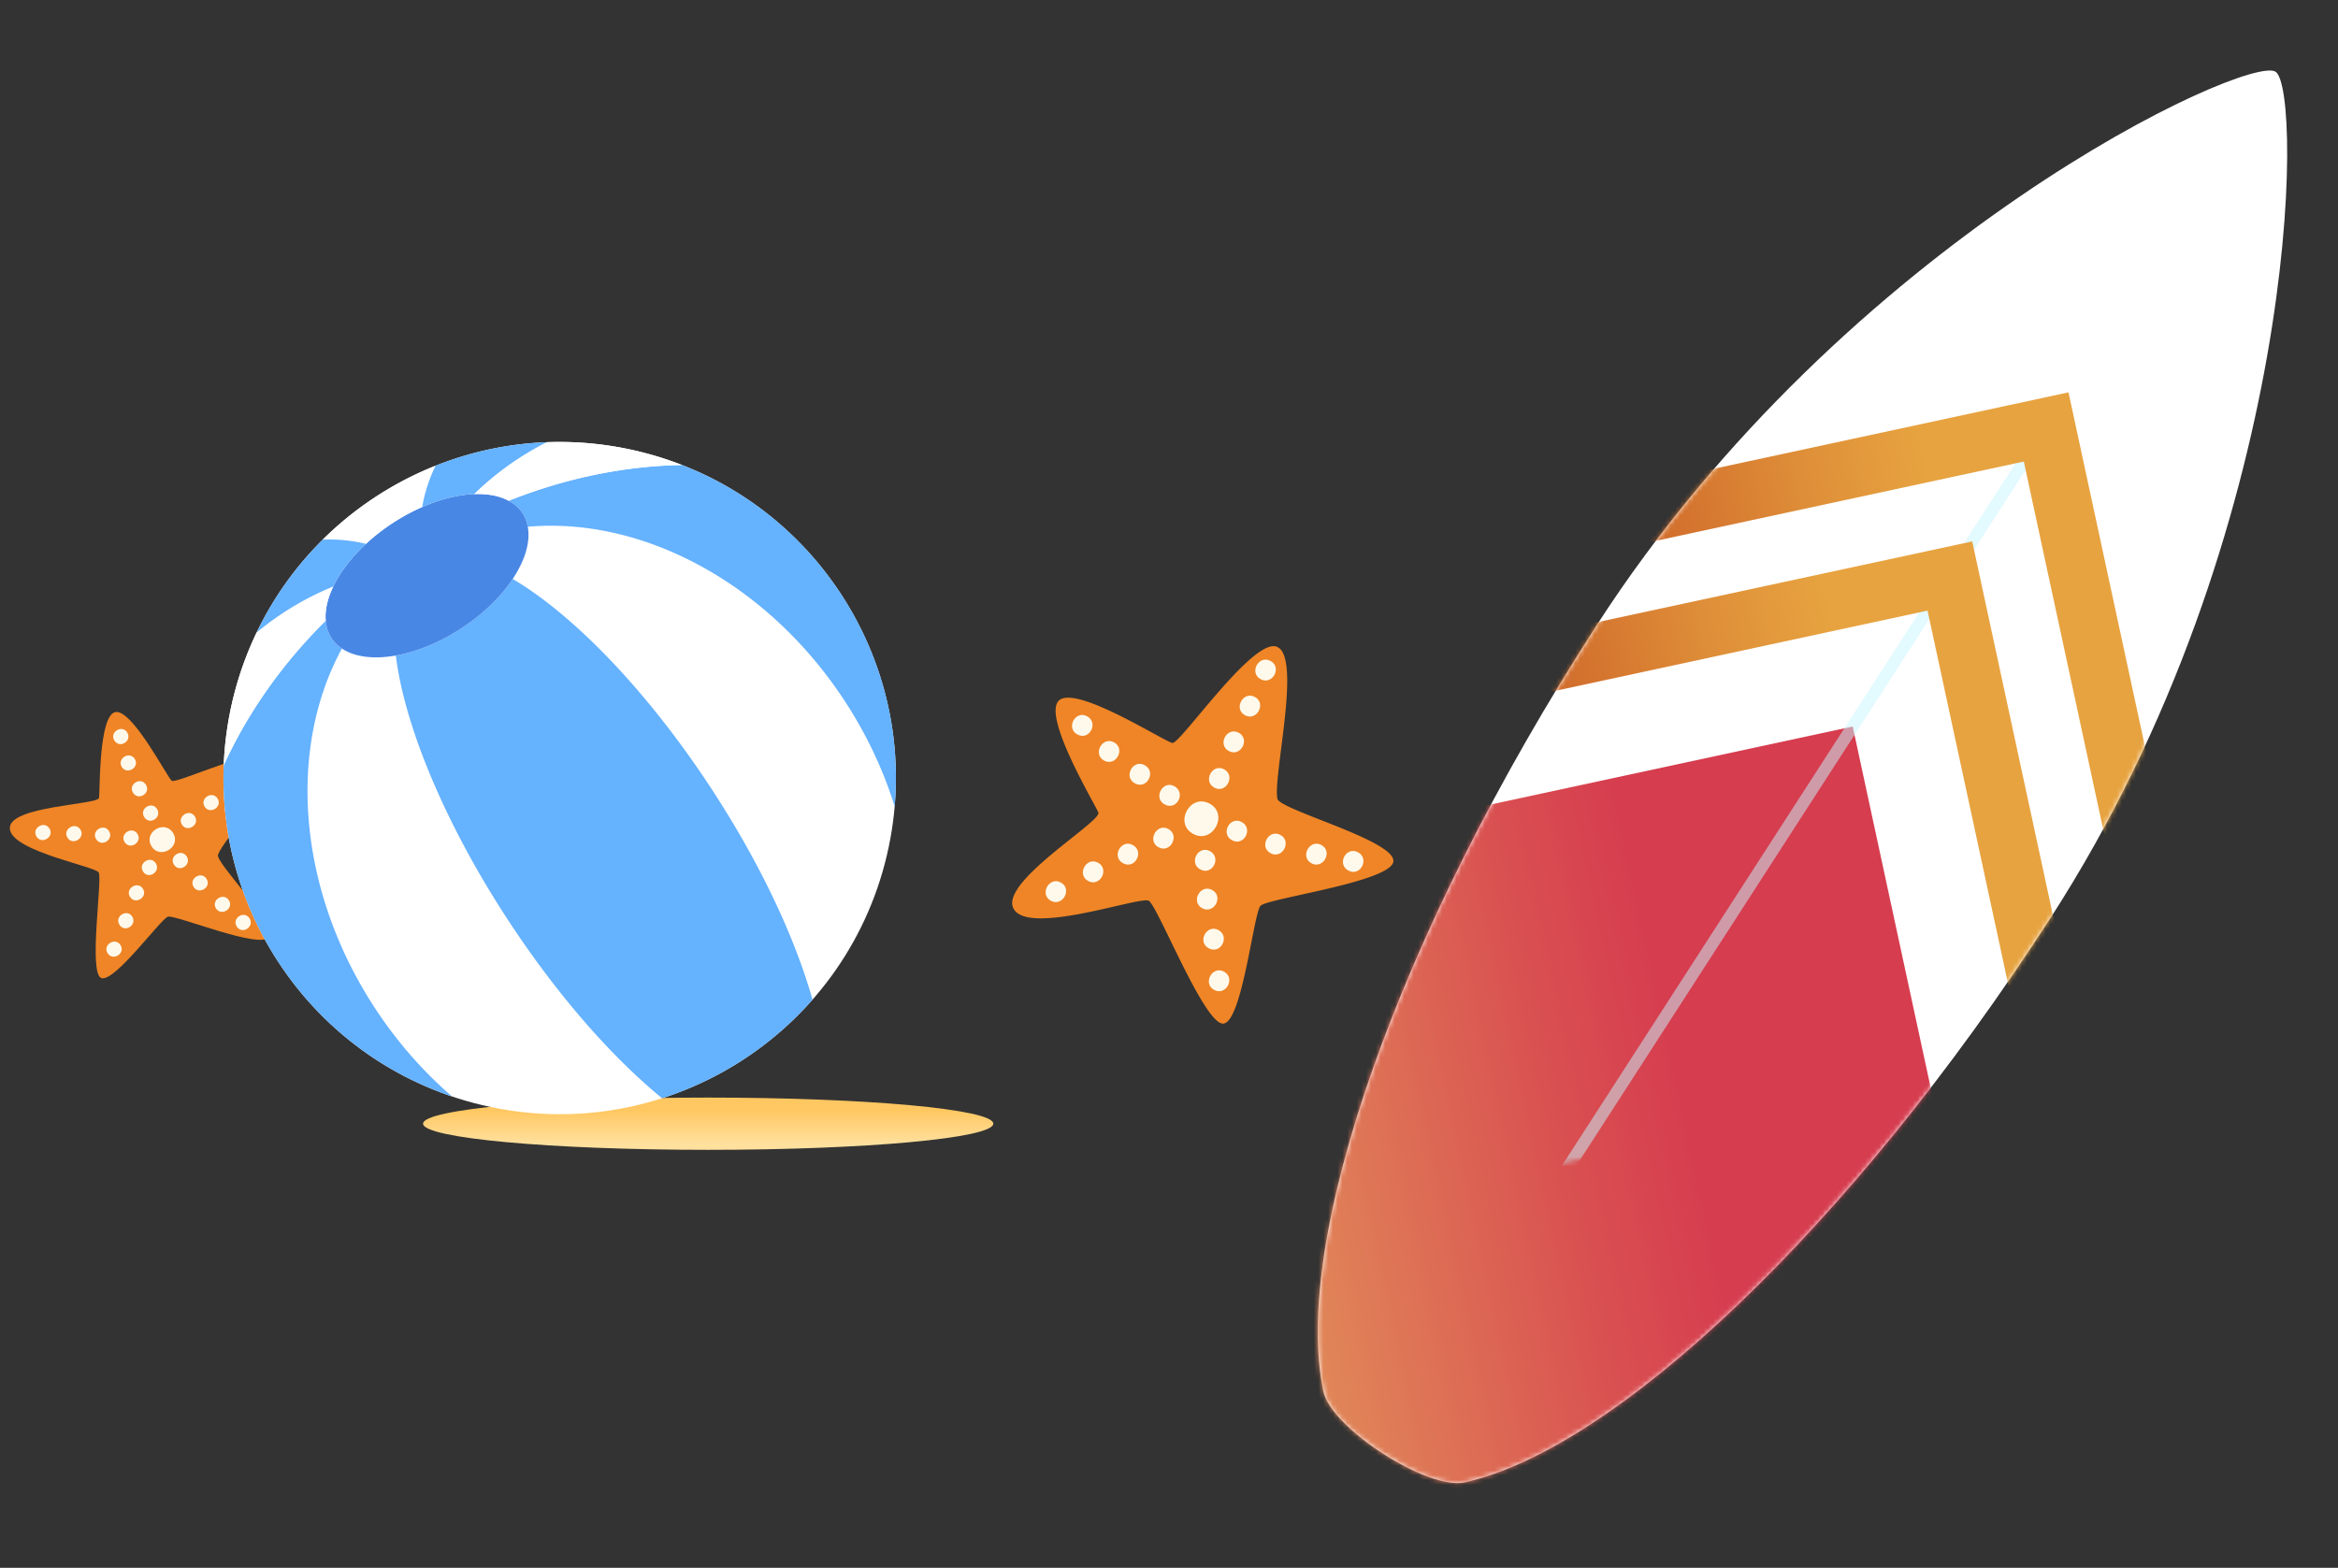
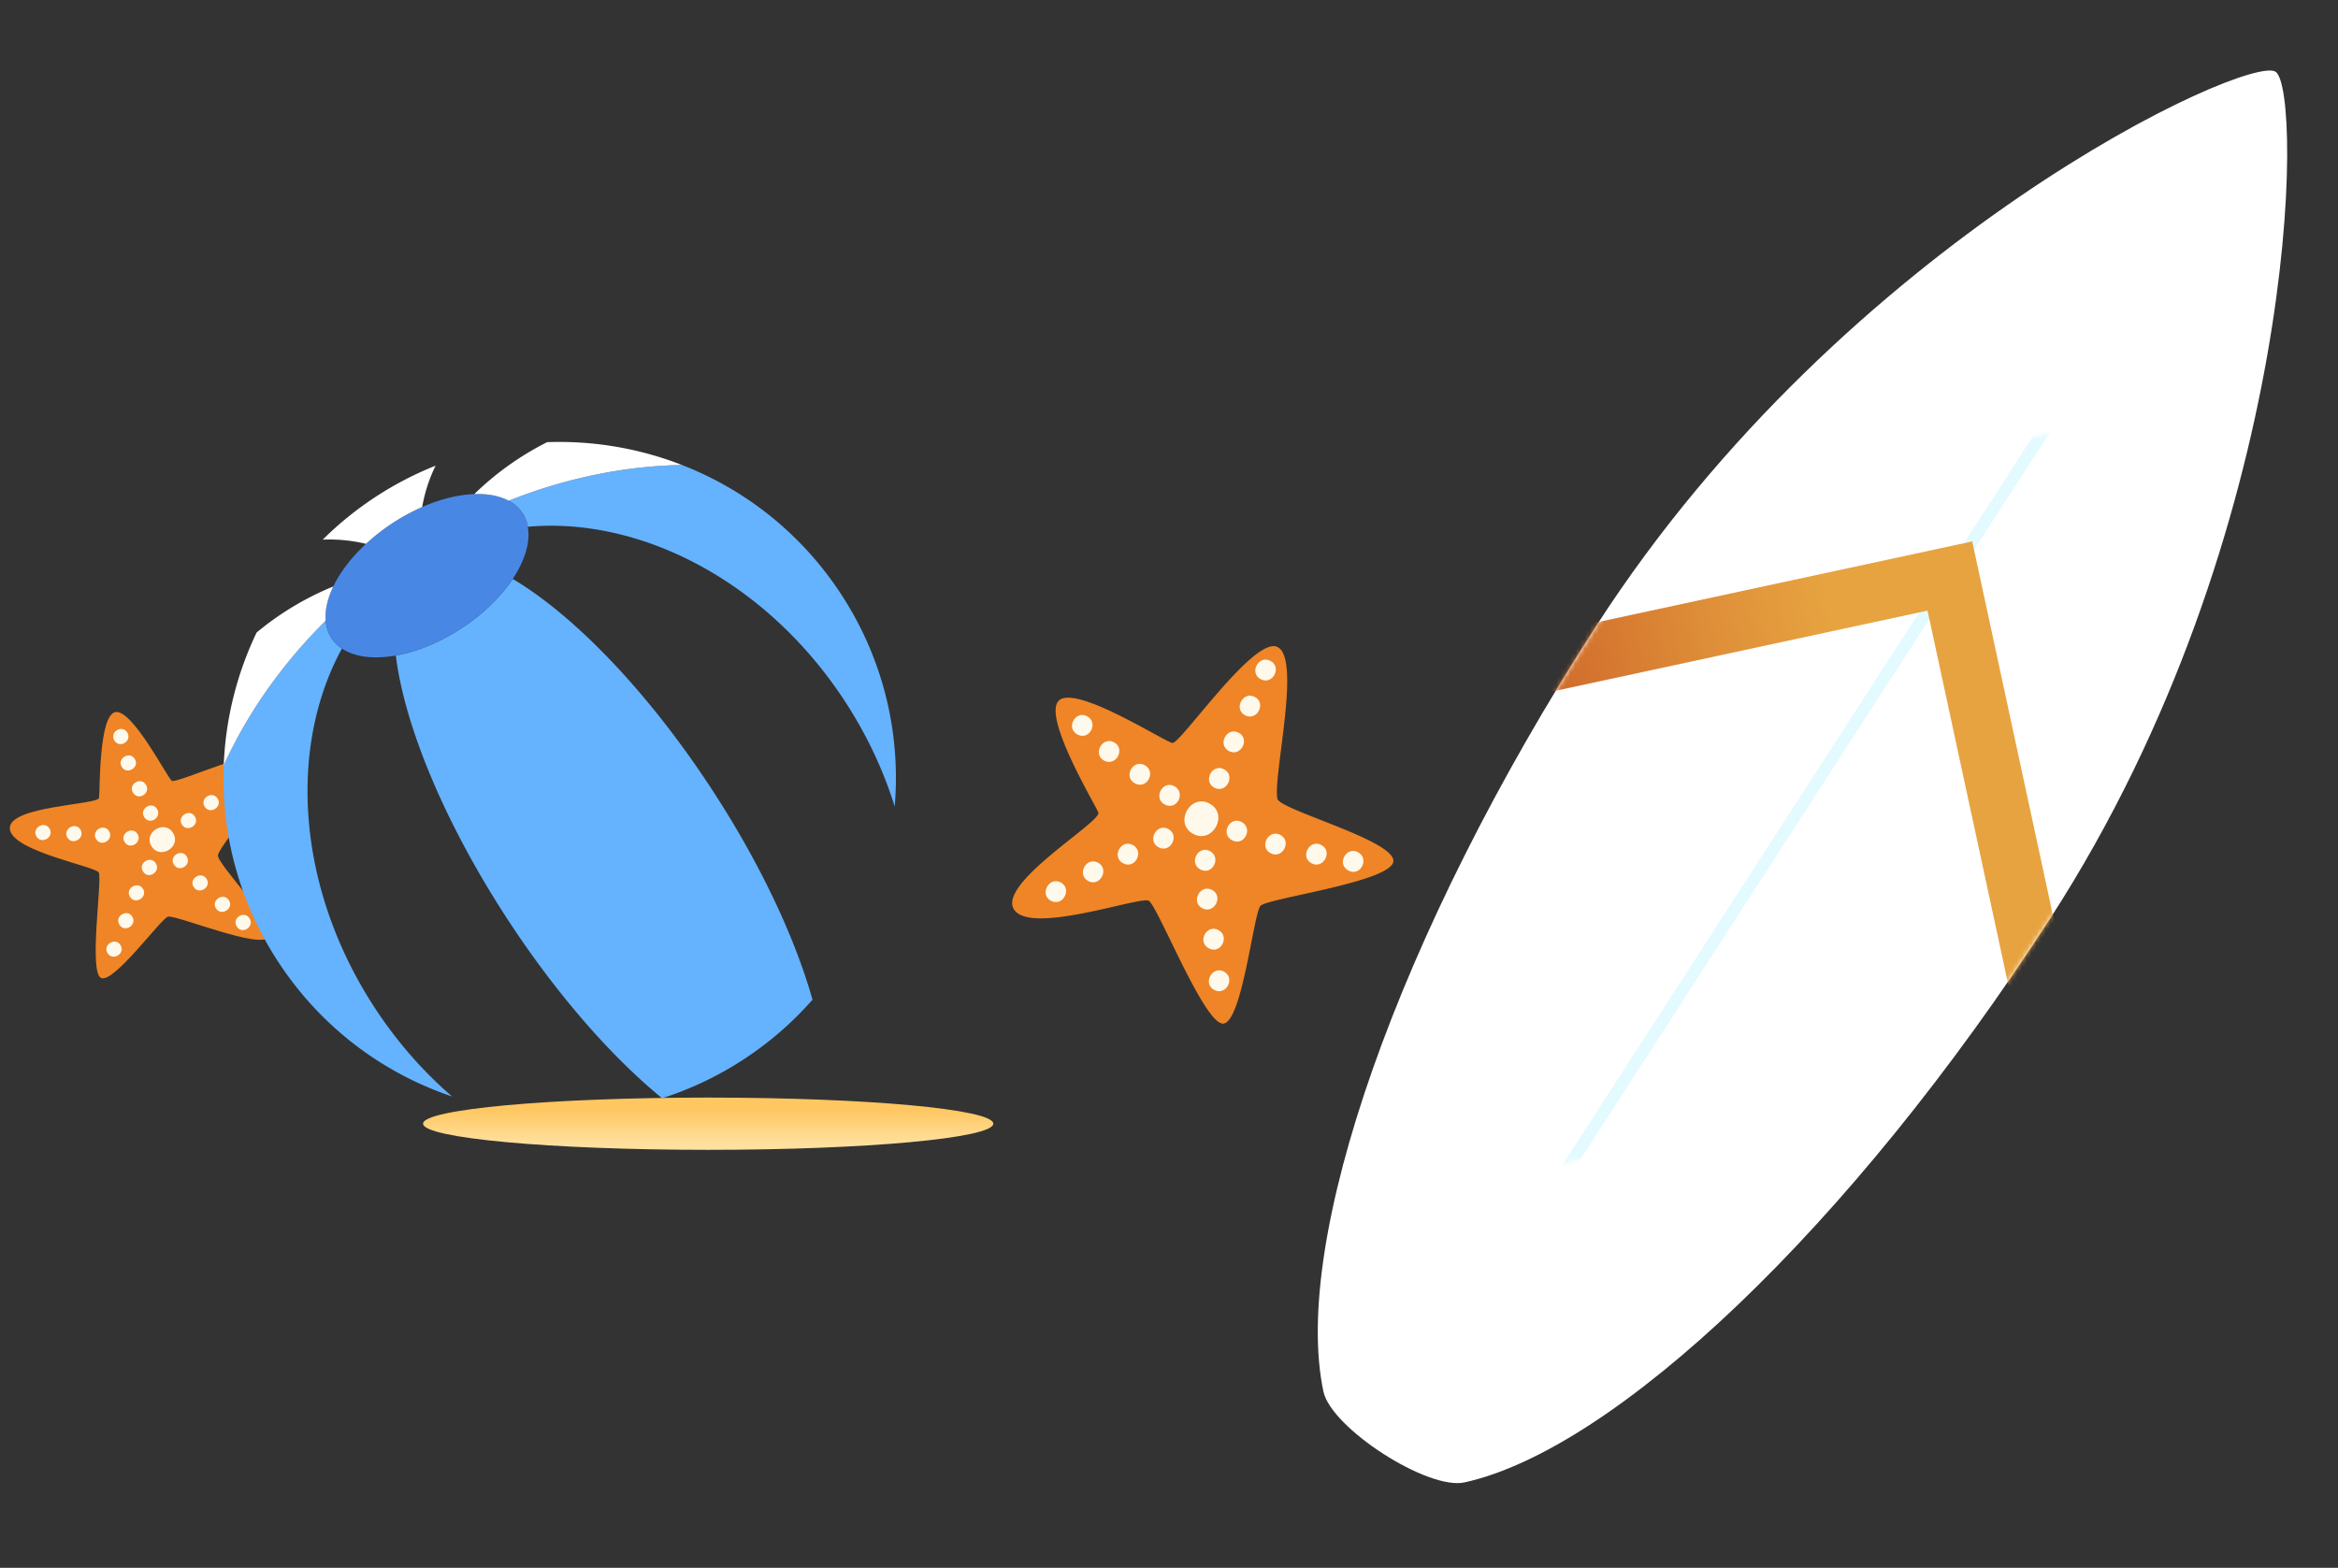
<svg xmlns="http://www.w3.org/2000/svg" width="492" height="330" fill="none">
  <rect width="100%" height="100%" fill="#333333" stroke="none" />
  <path d="M335.994 131.602c-42.201 65.363-64.177 129.684-57.505 161.263 1.632 7.727 21.984 20.849 29.699 19.151 31.542-6.941 81.126-53.46 123.327-118.823 52.526-81.353 53.167-174.345 47.344-178.099-5.822-3.753-90.341 35.155-142.865 116.508Z" fill="url(#a)" />
  <mask id="b" style="mask-type:luminance" maskUnits="userSpaceOnUse" x="277" y="14" width="205" height="299">
    <path d="M335.994 131.602c-42.201 65.363-64.177 129.684-57.505 161.263 1.632 7.727 21.984 20.849 29.699 19.151 31.542-6.941 81.126-53.46 123.327-118.823 52.526-81.353 53.167-174.345 47.344-178.099-5.822-3.753-90.341 35.155-142.865 116.508Z" fill="#fff" />
  </mask>
  <g mask="url(#b)">
-     <path d="m350.495 365.133-137.872-88.897 51.85-96.299 125.406-27.025 27.044 125.321-66.428 86.9Z" fill="url(#c)" />
-   </g>
+     </g>
  <mask id="d" style="mask-type:luminance" maskUnits="userSpaceOnUse" x="225" y="85" width="321" height="169">
    <path d="M362.287 112.919c-70.925 32.068-124.292 74.217-135.823 104.37-2.821 7.377 7.158 29.43 14.561 32.182 30.267 11.255 97.17-.978 168.095-33.046 88.277-39.912 139.277-117.713 136.421-124.022-2.855-6.309-94.979-19.397-183.254 20.516Z" fill="#fff" />
  </mask>
  <g mask="url(#d)">
    <path opacity=".51" d="m484.629 8.521-2.142-1.38-205.353 318.044 2.142 1.381L484.629 8.521Z" fill="#C8F6FF" />
  </g>
  <mask id="e" style="mask-type:luminance" maskUnits="userSpaceOnUse" x="277" y="14" width="205" height="299">
    <path d="M335.994 131.602c-42.201 65.363-64.177 129.684-57.505 161.263 1.632 7.727 21.984 20.849 29.699 19.151 31.542-6.941 81.126-53.46 123.327-118.823 52.526-81.353 53.167-174.345 47.344-178.099-5.822-3.753-90.341 35.155-142.865 116.508Z" fill="#fff" />
  </mask>
  <g mask="url(#e)">
-     <path d="m450.339 210.487-24.457-113.34-113.415 24.442-2.584-11.982 125.404-27.025 27.044 125.321-11.992 2.584Z" fill="url(#f)" />
-   </g>
+     </g>
  <mask id="g" style="mask-type:luminance" maskUnits="userSpaceOnUse" x="277" y="14" width="205" height="299">
    <path d="M335.994 131.602c-42.201 65.363-64.177 129.684-57.505 161.263 1.632 7.727 21.984 20.849 29.699 19.151 31.542-6.941 81.126-53.46 123.327-118.823 52.526-81.353 53.167-174.345 47.344-178.099-5.822-3.753-90.341 35.155-142.865 116.508Z" fill="#fff" />
  </mask>
  <g mask="url(#g)">
    <path d="m430.082 241.864-24.458-113.34-113.414 24.443-2.586-11.983 125.405-27.026 27.045 125.322-11.992 2.584Z" fill="url(#h)" />
  </g>
  <path d="M265.252 190.662c-1.46 1.63-3.81 24.17-7.75 24.78-3.94.61-13.89-24.85-15.77-25.85-.88-.47-6.44 1.12-12.45 2.36-6.79 1.4-14.14 2.37-15.93-.58-3.37-5.55 18.57-18.44 17.78-20.36-.79-1.92-12-20.52-8.21-23.64 3.79-3.12 22.14 8.76 23.8 9 1.66.24 16.85-22.06 21.92-20.27a2.498 2.498 0 0 1 1.34 1.34c2.82 5.65-2 26.16-1.18 30.66.42 2.33 24.05 8.57 24.42 13 .37 4.43-26.5 7.93-27.97 9.56Z" fill="#EF8526" />
  <path d="M267.342 139.102c-2.49-1.32-4.54 2.54-2.05 3.86 2.49 1.32 4.57-2.54 2.05-3.86ZM264.063 146.692c-2.49-1.32-4.55 2.54-2.06 3.86 2.49 1.32 4.54-2.54 2.06-3.86ZM260.662 154.222c-2.49-1.32-4.55 2.53-2.06 3.86 2.49 1.33 4.54-2.54 2.06-3.86ZM257.592 161.922c-2.48-1.32-4.54 2.54-2.05 3.87s4.54-2.54 2.05-3.87ZM254.522 169.132c-4.12-2.19-7.53 4.21-3.41 6.4 4.12 2.19 7.53-4.21 3.41-6.4ZM261.291 173.012c-2.49-1.33-4.54 2.53-2 3.86s4.49-2.54 2-3.86ZM269.432 175.732c-2.49-1.32-4.54 2.54-2.05 3.86 2.49 1.32 4.54-2.54 2.05-3.86ZM278.053 177.852c-2.49-1.32-4.55 2.54-2.06 3.86 2.49 1.32 4.55-2.55 2.06-3.86ZM285.762 179.382c-2.49-1.33-4.54 2.53-2 3.86s4.49-2.54 2-3.86ZM254.612 179.142c-2.48-1.32-4.54 2.54-2 3.87s4.49-2.54 2-3.87ZM255.063 187.312c-2.49-1.32-4.55 2.54-2.06 3.86 2.49 1.32 4.55-2.54 2.06-3.86ZM256.393 195.752c-2.48-1.32-4.54 2.54-2 3.86 2.54 1.32 4.47-2.54 2-3.86ZM257.563 204.502c-2.48-1.32-4.54 2.54-2.05 3.86 2.49 1.32 4.54-2.51 2.05-3.86ZM245.862 174.482c-2.48-1.32-4.54 2.54-2.05 3.86 2.49 1.32 4.51-2.49 2.05-3.86ZM238.362 177.852c-2.48-1.32-4.54 2.54-2 3.86 2.54 1.32 4.5-2.55 2-3.86ZM231.053 181.572c-2.48-1.32-4.54 2.54-2.05 3.87s4.54-2.54 2.05-3.87ZM223.223 185.742c-2.49-1.32-4.55 2.54-2.06 3.86 2.49 1.32 4.55-2.54 2.06-3.86ZM247.123 165.472c-2.48-1.32-4.54 2.54-2 3.87s4.49-2.49 2-3.87ZM240.862 161.042c-2.49-1.32-4.54 2.54-2 3.86 2.54 1.32 4.53-2.53 2-3.86ZM234.422 156.242c-2.49-1.32-4.55 2.54-2.06 3.86 2.49 1.32 4.55-2.54 2.06-3.86ZM228.752 150.752c-2.48-1.32-4.54 2.54-2 3.86 2.54 1.32 4.49-2.53 2-3.86Z" fill="#FFF9EC" />
  <path d="M35.331 192.946c-1.527.5-11.297 13.971-14.026 12.913-2.73-1.059.29-20.903-.538-22.229-.387-.622-4.507-1.652-8.784-3.07-4.832-1.603-9.862-3.685-9.917-6.218-.106-4.767 18.58-4.908 18.782-6.419.202-1.511-.097-17.455 3.458-18.048 3.556-.593 10.863 13.699 11.831 14.461.968.763 18.815-7.842 21.382-4.842.291.384.42.866.36 1.344-.281 4.629-10.877 15.902-12.007 19.065-.589 1.636 12.147 14.28 10.756 17.233-1.391 2.953-19.764-4.687-21.297-4.19Z" fill="#EF8526" />
  <path d="M55.59 160.925c-1.098-1.754-3.819-.052-2.72 1.702 1.099 1.753 3.839.062 2.72-1.702ZM50.719 164.547c-1.1-1.754-3.826-.055-2.728 1.698 1.1 1.754 3.82.052 2.728-1.698ZM45.792 168.087c-1.1-1.754-3.823-.062-2.728 1.698 1.096 1.76 3.82.052 2.728-1.698ZM41.011 171.857c-1.092-1.75-3.82-.052-2.724 1.708 1.095 1.76 3.82.052 2.724-1.708ZM36.412 175.314c-1.816-2.905-6.334-.087-4.518 2.818 1.816 2.906 6.334.088 4.518-2.818ZM39.293 180.267c-1.095-1.76-3.816-.058-2.689 1.721 1.127 1.778 3.788.033 2.69-1.721ZM43.47 184.986c-1.098-1.754-3.82-.052-2.72 1.702 1.099 1.753 3.82.051 2.72-1.702ZM48.175 189.499c-1.1-1.753-3.826-.055-2.728 1.699 1.1 1.753 3.83.049 2.728-1.699ZM52.515 193.303c-1.095-1.76-3.816-.058-2.689 1.72 1.127 1.778 3.788.033 2.689-1.72ZM32.794 181.713c-1.092-1.75-3.82-.052-2.692 1.727 1.127 1.778 3.787.033 2.692-1.727ZM30.082 187.074c-1.099-1.753-3.826-.055-2.727 1.699 1.098 1.753 3.826.055 2.727-1.699ZM27.828 192.93c-1.092-1.75-3.82-.052-2.689 1.72 1.131 1.772 3.776.026 2.69-1.72ZM25.36 198.924c-1.093-1.75-3.82-.052-2.721 1.702 1.099 1.753 3.809.07 2.72-1.702ZM28.941 175.537c-1.092-1.75-3.82-.052-2.72 1.702 1.098 1.754 3.781.072 2.72-1.702ZM22.934 174.926c-1.093-1.749-3.82-.051-2.69 1.721 1.131 1.772 3.799.03 2.69-1.721ZM16.92 174.609c-1.092-1.75-3.82-.052-2.724 1.708 1.095 1.76 3.82.052 2.725-1.708ZM10.41 174.385c-1.099-1.753-3.826-.055-2.727 1.699 1.099 1.753 3.826.055 2.727-1.699ZM33.05 170.271c-1.092-1.75-3.82-.052-2.692 1.726 1.126 1.779 3.769.065 2.692-1.726ZM30.696 165.154c-1.099-1.753-3.82-.051-2.689 1.721 1.13 1.772 3.81.054 2.69-1.721ZM28.362 159.737c-1.099-1.753-3.826-.055-2.727 1.699 1.099 1.753 3.826.055 2.727-1.699ZM26.773 154.165c-1.093-1.75-3.82-.052-2.69 1.72 1.131 1.772 3.785.04 2.69-1.72Z" fill="#FFF9EC" />
  <path style="mix-blend-mode:multiply" d="M89.027 236.509c0 3.051 26.871 5.511 60 5.511 33.13 0 60-2.46 60-5.511 0-3.052-26.853-5.489-60-5.489-33.146 0-60 2.46-60 5.489Z" fill="url(#i)" />
-   <path d="M187.009 178.314c8.033-38.233-16.451-75.738-54.687-83.77-38.235-8.032-75.744 16.449-83.777 54.682-8.033 38.232 16.451 75.737 54.687 83.769 38.235 8.033 75.744-16.449 83.777-54.681Z" fill="#fff" />
  <path d="M109.944 108.009a7.682 7.682 0 0 1 1.122 2.864c23.699-2.125 50.153 11.437 66.653 36.606 4.691 7.159 8.197 14.684 10.557 22.265 1.301-15.226-2.299-30.982-11.325-44.753-8.378-12.782-20.189-21.96-33.423-27.116-11.911.202-24.335 2.686-36.477 7.528 1.188.645 2.174 1.509 2.893 2.606ZM95.132 230.785c-6.01-5.187-11.512-11.404-16.204-18.563-16.498-25.169-18.378-54.837-6.974-75.717a7.665 7.665 0 0 1-2.179-2.172c-.718-1.094-1.118-2.343-1.235-3.695-9.287 9.201-16.521 19.6-21.46 30.443-.55 14.19 3.152 28.681 11.53 41.463 9.028 13.771 22.04 23.359 36.522 28.241ZM107.889 121.854c-2.446 3.68-6.142 7.342-10.777 10.38-4.636 3.039-9.468 4.966-13.819 5.741 1.808 14.646 10.205 35.216 23.723 55.84 10.32 15.745 21.802 28.738 32.312 37.345a70.772 70.772 0 0 0 17.233-8.229 70.732 70.732 0 0 0 14.421-12.517c-3.698-13.07-11.031-28.782-21.351-44.527-13.52-20.624-29.032-36.529-41.742-44.033Z" fill="#65B2FF" />
  <path d="M107.048 105.403c-5.461-2.961-15.335-1.263-24.44 4.703s-14.604 14.343-14.066 20.532c.117 1.352.517 2.599 1.235 3.695a7.694 7.694 0 0 0 2.18 2.172c2.709 1.817 6.752 2.287 11.338 1.47 4.351-.775 9.183-2.702 13.819-5.741 4.635-3.038 8.331-6.698 10.777-10.38 2.579-3.878 3.762-7.773 3.177-10.981a7.682 7.682 0 0 0-1.122-2.864c-.721-1.097-1.707-1.961-2.898-2.606Z" fill="#4987E5" />
  <path d="M54 133.136a71.1 71.1 0 0 0-6.919 27.945c4.938-10.843 12.175-21.239 21.46-30.443-.19-2.193.38-4.661 1.596-7.199a61.794 61.794 0 0 0-16.136 9.697ZM91.662 98.019a71.097 71.097 0 0 0-23.75 15.564c3.056-.134 6.13.169 9.105.885a42.53 42.53 0 0 1 5.59-4.365 42.272 42.272 0 0 1 6.235-3.385 32.752 32.752 0 0 1 2.82-8.7Z" fill="#fff" />
-   <path d="M67.911 113.585a70.33 70.33 0 0 0-13.91 19.551 61.733 61.733 0 0 1 16.138-9.694c1.442-3.006 3.793-6.107 6.878-8.972a32.84 32.84 0 0 0-9.106-.885ZM115.141 93.067a70.332 70.332 0 0 0-23.479 4.952 32.827 32.827 0 0 0-2.822 8.701c3.855-1.686 7.638-2.604 10.97-2.726a61.816 61.816 0 0 1 15.331-10.927Z" fill="#65B2FF" />
  <path d="M115.14 93.067a61.764 61.764 0 0 0-15.33 10.927c2.813-.103 5.302.359 7.236 1.406 12.145-4.841 24.566-7.325 36.478-7.527a71.12 71.12 0 0 0-28.384-4.806Z" fill="#fff" />
  <defs>
    <linearGradient id="c" x1="216.075" y1="292.235" x2="410.873" y2="250.198" gradientUnits="userSpaceOnUse">
      <stop stop-color="#EAC460" />
      <stop offset=".331" stop-color="#E08258" />
      <stop offset=".61" stop-color="#D95051" />
      <stop offset=".748" stop-color="#D63D4F" />
    </linearGradient>
    <linearGradient id="f" x1="323.404" y1="172.268" x2="448.802" y2="145.208" gradientUnits="userSpaceOnUse">
      <stop stop-color="#C1441D" />
      <stop offset=".185" stop-color="#CC5F27" />
      <stop offset=".561" stop-color="#DF9039" />
      <stop offset=".748" stop-color="#E7A340" />
    </linearGradient>
    <linearGradient id="h" x1="303.146" y1="203.645" x2="428.544" y2="176.585" gradientUnits="userSpaceOnUse">
      <stop stop-color="#C1441D" />
      <stop offset=".185" stop-color="#CC5F27" />
      <stop offset=".561" stop-color="#DF9039" />
      <stop offset=".748" stop-color="#E7A340" />
    </linearGradient>
    <linearGradient id="i" x1="149.027" y1="249.763" x2="149.027" y2="227.012" gradientUnits="userSpaceOnUse">
      <stop offset=".4" stop-color="#FFE09D" />
      <stop offset=".71" stop-color="#FFC761" />
    </linearGradient>
    <radialGradient id="a" cx="0" cy="0" r="1" gradientUnits="userSpaceOnUse" gradientTransform="rotate(32.815 -80.115 733.943) scale(60.025 181.438)">
      <stop stop-color="#fff" />
      <stop offset=".805" stop-color="#fff" />
    </radialGradient>
  </defs>
</svg>